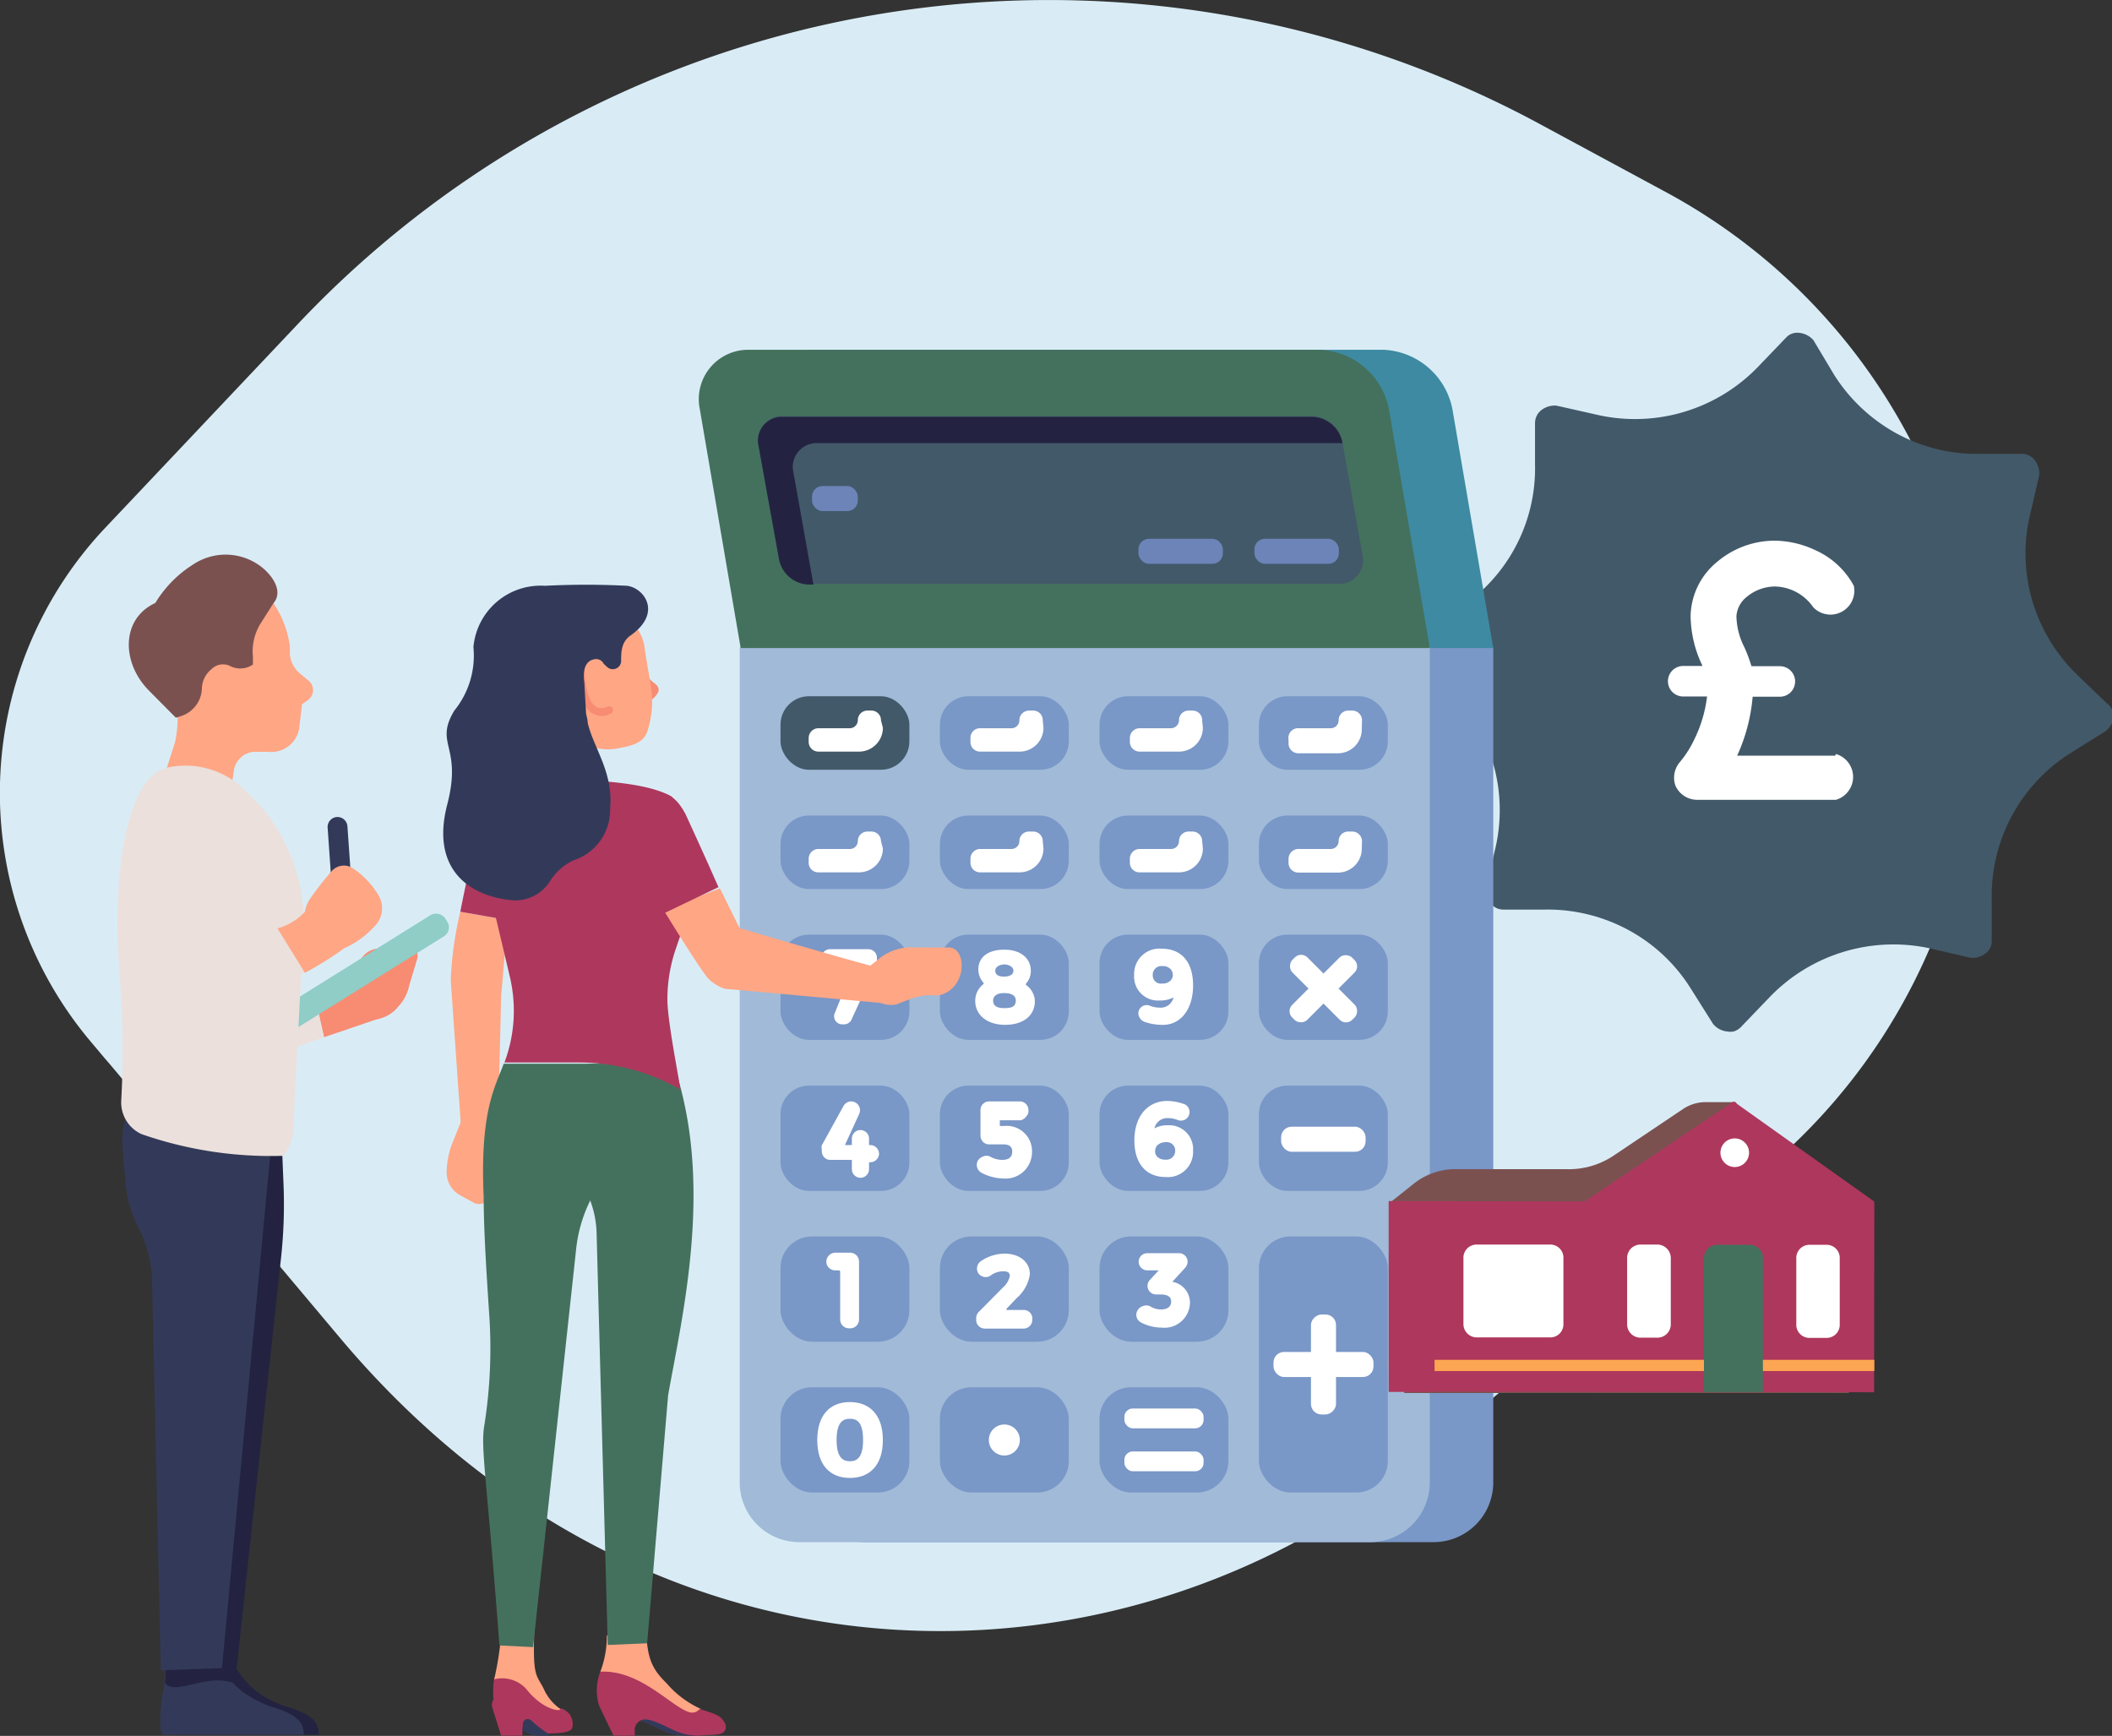
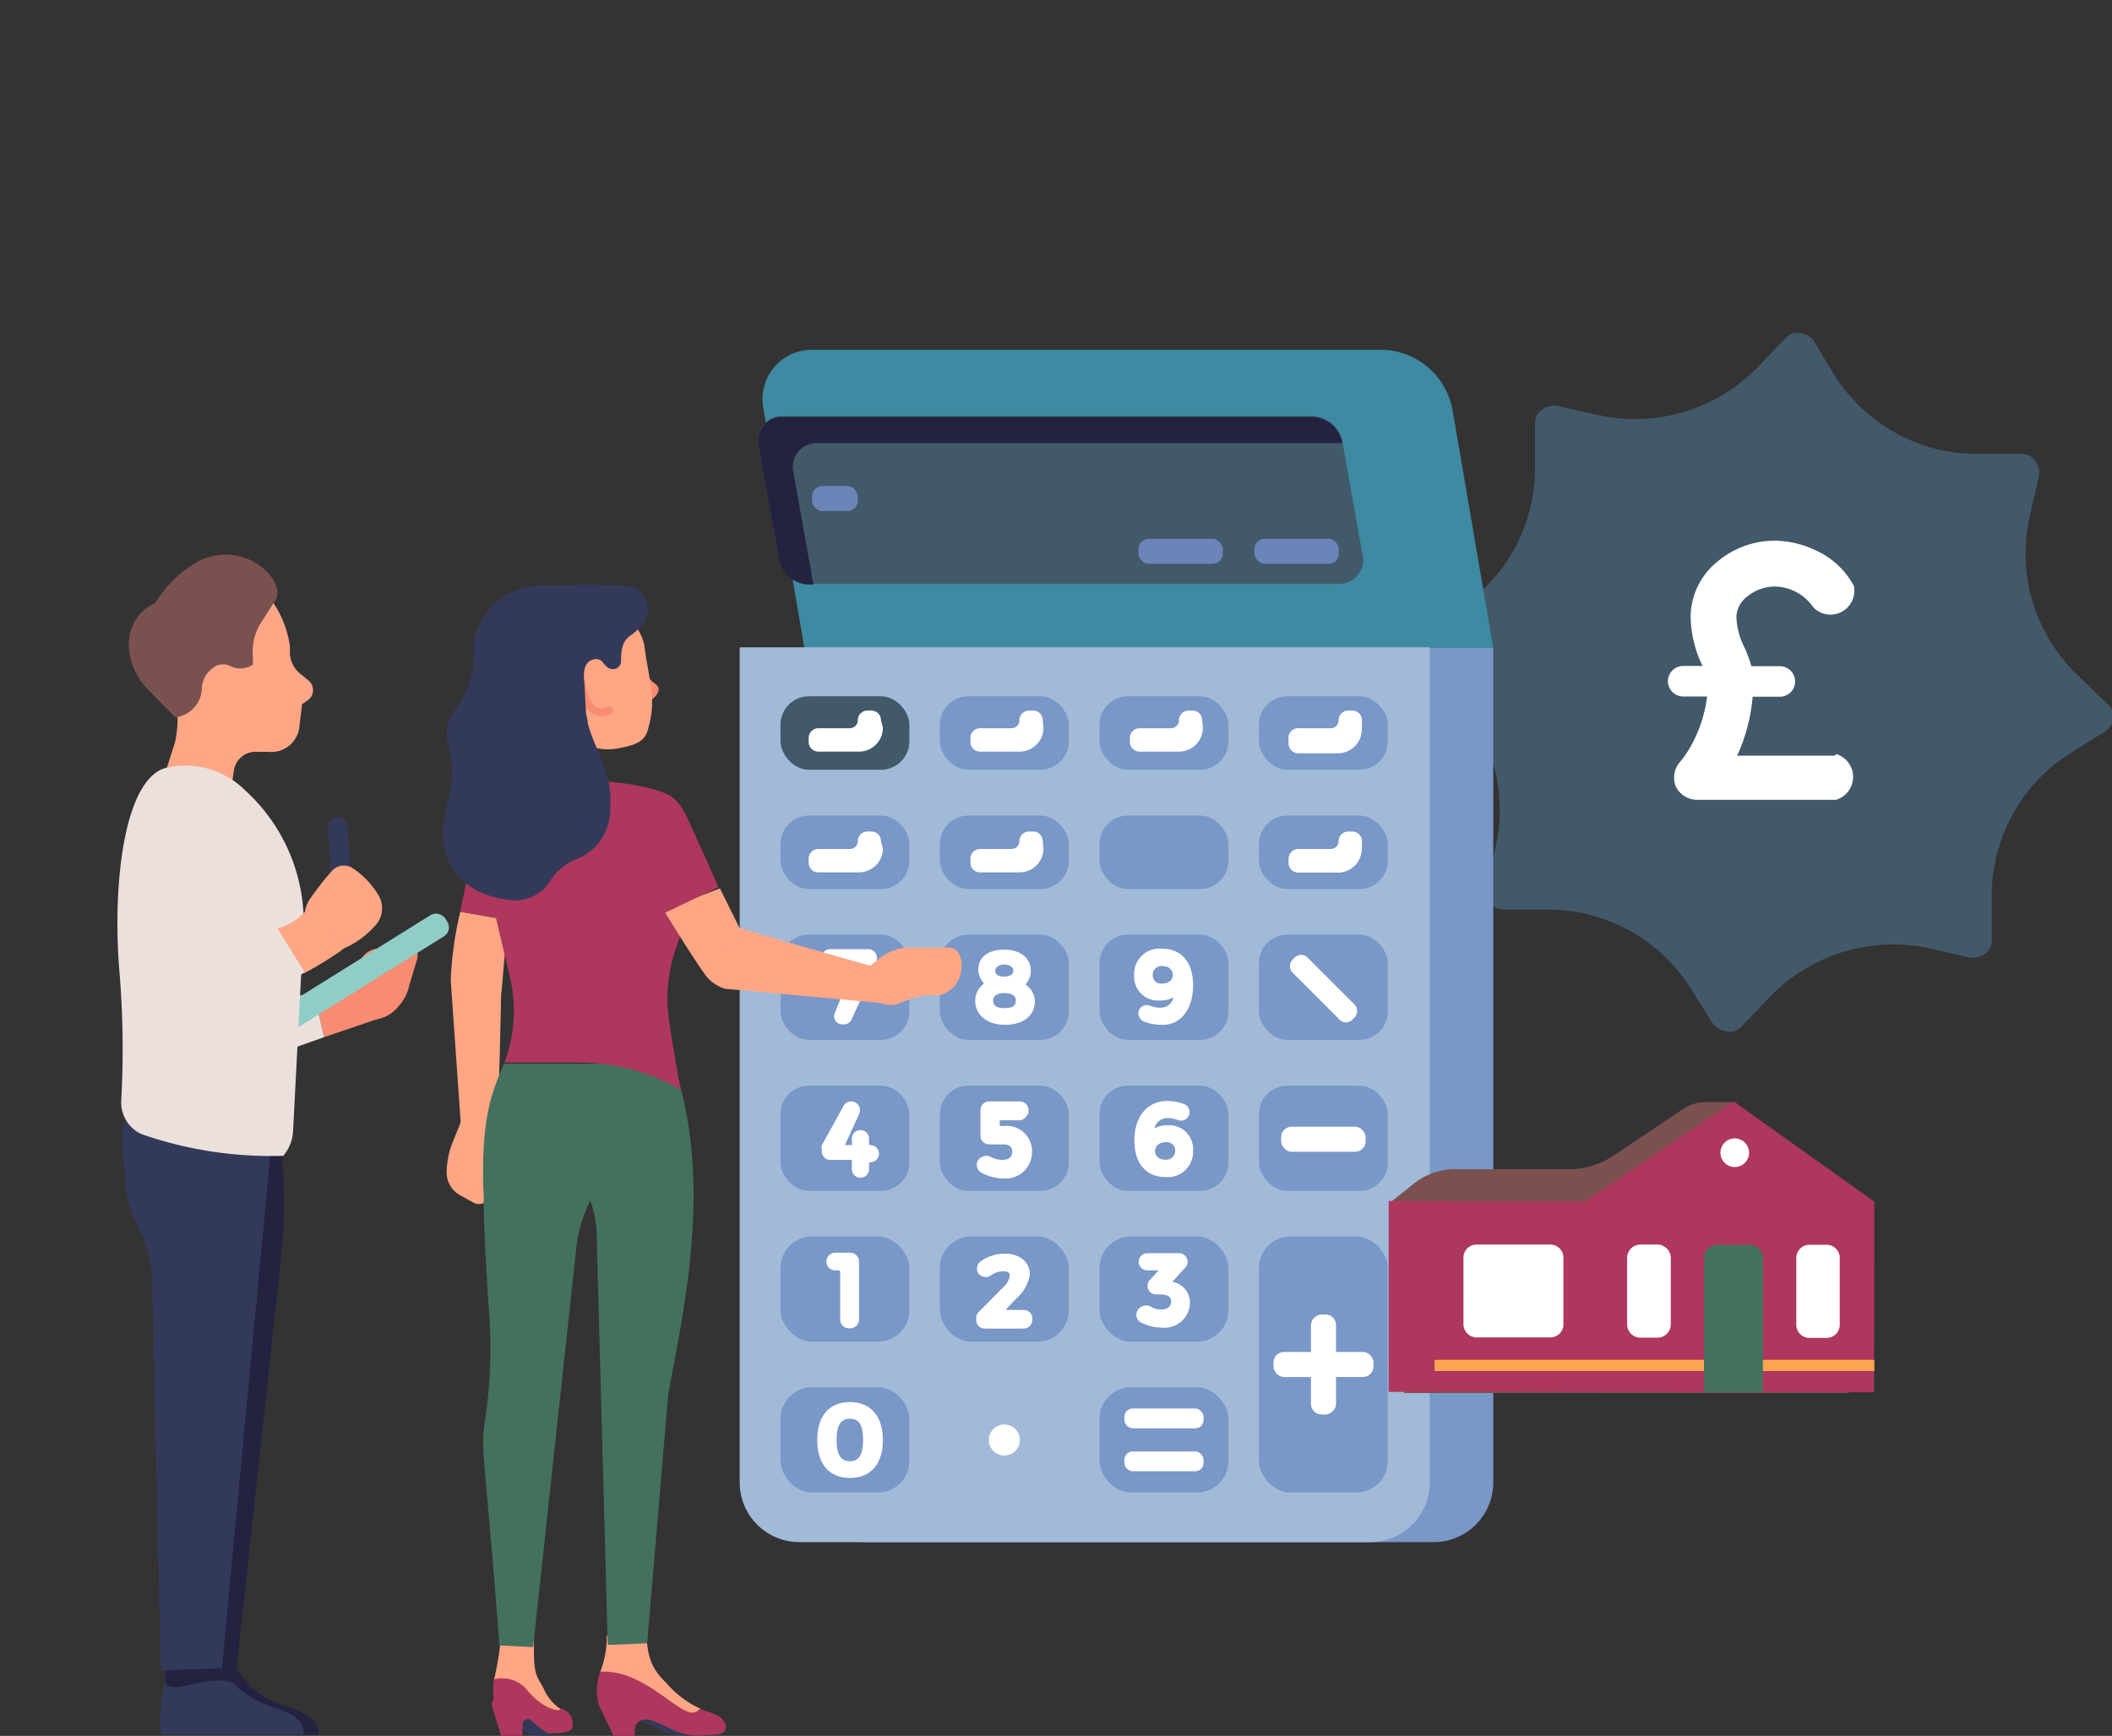
<svg xmlns="http://www.w3.org/2000/svg" viewBox="0 0 88.51 72.75">
  <rect x="0" y="0" width="88.51" height="72.75" fill="#333333" stroke="none" />
  <defs>
    <style>.cls-1{fill:#d9ecf6;}.cls-2{fill:#425969;}.cls-3{fill:#fff;}.cls-4{fill:#f78c73;}.cls-5{fill:#ebe0dc;}.cls-6{fill:#8fcdc6;}.cls-7{fill:#333a59;}.cls-8{fill:#7997c7;}.cls-9{fill:#3d8aa2;}.cls-10{fill:#a0bad8;}.cls-11{fill:#44715d;}.cls-12{fill:#232341;}.cls-13{fill:#6c84b7;}.cls-14{fill:#ffa685;}.cls-15{fill:#ae375d;}.cls-16{fill:#7b5150;}.cls-17{fill:#fca552;}</style>
  </defs>
  <g id="Capa_2" data-name="Capa 2">
    <g id="buying_a_home" data-name="buying a home">
-       <path class="cls-1" d="M74,49,59.82,60.89c-12.5,10.5-32.43,10.83-45.58-4.83C-1.11,37.8,6.93,47.37,3.79,43.64A16.18,16.18,0,0,1,4.43,22.1l8.09-8.56A43.29,43.29,0,0,1,64.33,5.09L69.72,8A24.88,24.88,0,0,1,74,49Z" />
      <path class="cls-2" d="M88.31,29.49l-1.25-1.2a7.13,7.13,0,0,1-1.88-3.08,7,7,0,0,1-.11-3.61l.39-1.68a.92.92,0,0,0-.2-.65.67.67,0,0,0-.53-.25l-1.72,0a7,7,0,0,1-3.52-.85,7.16,7.16,0,0,1-2.63-2.47L76,14.26a.9.9,0,0,0-.6-.31.63.63,0,0,0-.55.2l-1.19,1.24a7.16,7.16,0,0,1-6.7,2L65.23,17a.92.92,0,0,0-.65.2.69.69,0,0,0-.25.53l0,1.73A7,7,0,0,1,61,25.59l-1.46.91a.88.88,0,0,0-.32.61.65.65,0,0,0,.2.54l1.25,1.2a7.05,7.05,0,0,1,2,6.69l-.39,1.68a.87.87,0,0,0,.2.65.66.66,0,0,0,.53.25l1.72,0a7.11,7.11,0,0,1,3.52.86,7,7,0,0,1,2.62,2.47l.92,1.46a.87.87,0,0,0,.6.32.76.76,0,0,0,.26,0A.75.75,0,0,0,73,43l1.2-1.25a7.2,7.2,0,0,1,6.7-2l1.68.39a.89.89,0,0,0,.65-.2.62.62,0,0,0,.24-.52l0-1.73a7.07,7.07,0,0,1,3.32-6.14l1.47-.92a.91.91,0,0,0,.32-.6A.68.68,0,0,0,88.31,29.49Z" />
      <path class="cls-3" d="M76.91,31.67H72.8a7.41,7.41,0,0,0,.65-2.47h1.14a.64.64,0,1,0,0-1.28H73.4a6.38,6.38,0,0,0-.29-.78,3,3,0,0,1-.34-1.32,1.13,1.13,0,0,1,.44-.81,1.86,1.86,0,0,1,1.18-.43,2,2,0,0,1,1.6.87,1,1,0,0,0,1.7-.9,3.41,3.41,0,0,0-1.63-1.5,4.07,4.07,0,0,0-1.67-.39,3.73,3.73,0,0,0-2.43.89,3,3,0,0,0-1.11,2.27,4.91,4.91,0,0,0,.5,2.09h-.81a.64.64,0,1,0,0,1.28h1A5.57,5.57,0,0,1,71,31a4.4,4.4,0,0,1-.6.94,1,1,0,0,0-.18,1,1,1,0,0,0,.89.58h5.83a1,1,0,0,0,0-1.92Z" />
      <path class="cls-4" d="M16.61,42.28l.05-.06a1.84,1.84,0,0,0,.49-.92l.34-1.13a.53.53,0,0,0-.38-.63h0a.41.41,0,0,0-.25,0,2.47,2.47,0,0,1-.93.21.92.92,0,0,0-.75.37,3.15,3.15,0,0,0-.51,1l-.31,1.09.26.21A1.48,1.48,0,0,0,16.61,42.28Z" />
      <path class="cls-4" d="M13.17,41.66l2.15-.23.49,1.28-2.23.76Z" />
      <path class="cls-5" d="M13.58,43.47,10,44.73c-2.49.86-2.84-2.26-.83-2.66l4-.41Z" />
      <rect class="cls-6" x="10.93" y="40.14" width="8.4" height="1.05" rx="0.44" transform="matrix(0.85, -0.53, 0.53, 0.85, -19.28, 14.24)" />
      <path class="cls-7" d="M13.87,36.68l-.14-2a.42.42,0,0,1,.39-.44h0a.42.42,0,0,1,.44.39l.14,2a.42.42,0,0,1-.39.44h0A.41.41,0,0,1,13.87,36.68Z" />
      <path class="cls-8" d="M33.7,27.13v35a2.5,2.5,0,0,0,2.5,2.5H60.08a2.5,2.5,0,0,0,2.5-2.5v-35Z" />
      <path class="cls-9" d="M58,14.66H34.08A2.07,2.07,0,0,0,32,17.16l1.71,10H62.58l-1.71-10A3.08,3.08,0,0,0,58,14.66Z" />
      <path class="cls-10" d="M31,27.13v35a2.5,2.5,0,0,0,2.51,2.5H57.42a2.5,2.5,0,0,0,2.5-2.5v-35Z" />
-       <path class="cls-11" d="M55.29,14.66H31.42a2.07,2.07,0,0,0-2.09,2.5l1.71,10H59.92l-1.71-10A3.08,3.08,0,0,0,55.29,14.66Z" />
      <path class="cls-2" d="M31.77,18.55l.87,4.82a1.31,1.31,0,0,0,1.29,1.1H56.18a1,1,0,0,0,.94-1.11l-.86-4.82a1.32,1.32,0,0,0-1.3-1.1H32.72A1,1,0,0,0,31.77,18.55Z" />
      <path class="cls-12" d="M33.23,19.68a1,1,0,0,1,1-1.11H56.26v0a1.32,1.32,0,0,0-1.3-1.1H32.72a1,1,0,0,0-.95,1.11l.87,4.82a1.31,1.31,0,0,0,1.29,1.1h.16Z" />
      <rect class="cls-2" x="32.71" y="29.18" width="5.4" height="3.08" rx="1.19" />
      <rect class="cls-8" x="39.39" y="29.18" width="5.4" height="3.08" rx="1.19" />
      <rect class="cls-8" x="46.08" y="29.18" width="5.4" height="3.08" rx="1.19" />
      <rect class="cls-8" x="52.76" y="29.18" width="5.4" height="3.08" rx="1.19" />
      <rect class="cls-8" x="32.71" y="34.18" width="5.4" height="3.08" rx="1.19" />
      <rect class="cls-8" x="39.39" y="34.18" width="5.4" height="3.08" rx="1.19" />
      <rect class="cls-8" x="46.08" y="34.18" width="5.4" height="3.08" rx="1.19" />
      <rect class="cls-8" x="52.76" y="34.18" width="5.4" height="3.08" rx="1.19" />
      <rect class="cls-8" x="32.71" y="39.17" width="5.4" height="4.41" rx="1.19" />
      <rect class="cls-8" x="39.39" y="39.17" width="5.4" height="4.41" rx="1.19" />
      <rect class="cls-8" x="46.08" y="39.17" width="5.4" height="4.41" rx="1.19" />
      <rect class="cls-8" x="52.76" y="39.17" width="5.4" height="4.41" rx="1.19" />
      <rect class="cls-8" x="32.71" y="45.5" width="5.4" height="4.41" rx="1.19" />
      <rect class="cls-8" x="39.39" y="45.5" width="5.4" height="4.41" rx="1.19" />
      <rect class="cls-8" x="46.08" y="45.5" width="5.4" height="4.41" rx="1.19" />
      <rect class="cls-8" x="52.76" y="45.5" width="5.4" height="4.41" rx="1.19" />
      <rect class="cls-8" x="32.71" y="51.82" width="5.4" height="4.41" rx="1.32" />
      <rect class="cls-8" x="39.39" y="51.82" width="5.4" height="4.41" rx="1.32" />
      <rect class="cls-8" x="46.08" y="51.82" width="5.4" height="4.41" rx="1.32" />
      <rect class="cls-8" x="32.71" y="58.14" width="5.4" height="4.41" rx="1.32" />
-       <rect class="cls-8" x="39.39" y="58.14" width="5.4" height="4.41" rx="1.32" />
      <rect class="cls-8" x="46.08" y="58.14" width="5.4" height="4.41" rx="1.32" />
      <rect class="cls-8" x="52.76" y="51.82" width="5.4" height="10.73" rx="1.32" />
      <rect class="cls-3" x="53.37" y="56.66" width="4.19" height="1.05" rx="0.44" />
      <rect class="cls-3" x="53.37" y="56.66" width="4.19" height="1.05" rx="0.44" transform="translate(112.65 1.72) rotate(90)" />
      <path class="cls-3" d="M36.92,30.19a.4.4,0,0,0-.4-.41h-.17a.4.4,0,0,0-.4.41v0a.34.34,0,0,1-.34.33H34.3a.41.41,0,0,0-.41.41v.16a.41.41,0,0,0,.41.41H36a1,1,0,0,0,1-1Z" />
      <path class="cls-3" d="M36.92,35.25a.4.4,0,0,0-.4-.4h-.17a.4.4,0,0,0-.4.4v0a.33.33,0,0,1-.34.33H34.3a.41.41,0,0,0-.41.41v.17a.4.4,0,0,0,.41.4H36a1,1,0,0,0,1-1Z" />
-       <path class="cls-3" d="M43.7,30.19a.4.4,0,0,0-.4-.41h-.17a.41.41,0,0,0-.41.41v0a.33.33,0,0,1-.33.33H41.07a.4.4,0,0,0-.4.41v.16a.4.4,0,0,0,.4.41h1.66a1,1,0,0,0,1-1Z" />
+       <path class="cls-3" d="M43.7,30.19a.4.4,0,0,0-.4-.41h-.17a.41.41,0,0,0-.41.41v0a.33.33,0,0,1-.33.33H41.07a.4.4,0,0,0-.4.41v.16a.4.4,0,0,0,.4.41h1.66a1,1,0,0,0,1-1" />
      <path class="cls-3" d="M43.7,35.25a.4.4,0,0,0-.4-.4h-.17a.4.4,0,0,0-.41.4v0a.33.33,0,0,1-.33.33H41.07a.41.41,0,0,0-.4.41v.17a.4.4,0,0,0,.4.4h1.66a1,1,0,0,0,1-1Z" />
      <path class="cls-3" d="M57.08,30.19a.41.41,0,0,0-.41-.41H56.5a.4.4,0,0,0-.4.41v0a.33.33,0,0,1-.33.33H54.45A.41.41,0,0,0,54,31v.16a.41.41,0,0,0,.41.41h1.66a1,1,0,0,0,1-1Z" />
      <path class="cls-3" d="M57.08,35.25a.41.41,0,0,0-.41-.4H56.5a.4.4,0,0,0-.4.4v0a.33.33,0,0,1-.33.33H54.45A.42.42,0,0,0,54,36v.17a.41.41,0,0,0,.41.4h1.66a1,1,0,0,0,1-1Z" />
      <path class="cls-3" d="M50.38,30.19a.4.4,0,0,0-.4-.41h-.17a.4.4,0,0,0-.4.41v0a.34.34,0,0,1-.34.33H47.76a.41.41,0,0,0-.41.41v.16a.41.41,0,0,0,.41.41h1.65a1,1,0,0,0,1-1Z" />
-       <path class="cls-3" d="M50.38,35.25a.4.4,0,0,0-.4-.4h-.17a.4.4,0,0,0-.4.4v0a.33.33,0,0,1-.34.33H47.76a.41.41,0,0,0-.41.41v.17a.4.4,0,0,0,.41.4h1.65a1,1,0,0,0,1-1Z" />
      <rect class="cls-3" x="53.69" y="40.98" width="3.55" height="0.89" rx="0.37" transform="translate(45.54 -27.08) rotate(45)" />
-       <rect class="cls-3" x="53.69" y="40.98" width="3.55" height="0.89" rx="0.37" transform="translate(123.97 31.51) rotate(135)" />
      <rect class="cls-3" x="47.12" y="60.83" width="3.32" height="0.83" rx="0.35" />
      <rect class="cls-3" x="47.12" y="59.03" width="3.32" height="0.83" rx="0.35" />
      <path class="cls-3" d="M42.74,60.35a.65.65,0,1,0-.65.65A.65.65,0,0,0,42.74,60.35Z" />
      <path class="cls-3" d="M34.79,40.93h0a.37.37,0,0,0,.36-.36,0,0,0,0,1,0,0h.59s0,0,0,0a0,0,0,0,1,0,0L35,42.42a.35.35,0,0,0,0,.34.34.34,0,0,0,.3.17h.07a.34.34,0,0,0,.32-.21l1.06-2.31a.4.4,0,0,0,0-.15v-.12a.36.36,0,0,0-.36-.36H34.79a.37.37,0,0,0-.37.36v.42A.38.38,0,0,0,34.79,40.93Z" />
      <path class="cls-3" d="M43,41.28l0,0a.07.07,0,0,1,0-.06.78.78,0,0,0,.2-.53c0-.54-.44-.89-1.11-.89S41,40.1,41,40.64a.83.83,0,0,0,.22.55s0,0,0,0a.09.09,0,0,1,0,.05.88.88,0,0,0-.35.71c0,.58.49,1,1.25,1s1.25-.38,1.25-1A.87.87,0,0,0,43,41.28Zm-.91.34c.22,0,.48.06.48.31s-.16.32-.48.32-.47-.1-.47-.32S41.84,41.62,42.06,41.62Zm0-.69c-.25,0-.38-.08-.38-.25s.21-.26.38-.26.38.09.38.26S42.31,40.93,42.06,40.93Z" />
      <path class="cls-3" d="M48.61,41.93a1.14,1.14,0,0,0,.57-.13.55.55,0,0,1-.58.43,1.15,1.15,0,0,1-.41-.08.35.35,0,0,0-.45.17.33.33,0,0,0,0,.29.39.39,0,0,0,.21.21,2.21,2.21,0,0,0,.7.13C49.47,43,50,42.3,50,41.3s-.5-1.54-1.31-1.54a1.06,1.06,0,0,0-1.16,1.11A1,1,0,0,0,48.61,41.93Zm-.3-1.06a.36.36,0,0,1,.41-.38.43.43,0,0,1,.33.12.35.35,0,0,1,.1.24h0a.33.33,0,0,1-.1.25.48.48,0,0,1-.35.12A.34.34,0,0,1,48.31,40.87Z" />
      <path class="cls-3" d="M34.76,48.61h.94a0,0,0,0,1,0,0V49a.36.36,0,0,0,.36.36h0a.36.36,0,0,0,.36-.36v-.29a0,0,0,0,1,.05,0,.37.37,0,0,0,.37-.36v0a.37.37,0,0,0-.37-.36,0,0,0,0,1-.05,0v-.27a.36.36,0,0,0-.36-.36h0a.36.36,0,0,0-.36.36v.27a0,0,0,0,1,0,0h-.29l0,0a0,0,0,0,1,0,0L36,46.7a.37.37,0,0,0-.33-.54.37.37,0,0,0-.32.19L34.44,48a.33.33,0,0,0,0,.17v.1A.36.36,0,0,0,34.76,48.61Z" />
      <path class="cls-3" d="M42.08,47.19H41.9l0,0a0,0,0,0,1,0,0V47a0,0,0,0,1,0-.05h.87A.38.38,0,0,0,43,46.8a.34.34,0,0,0,.1-.28.36.36,0,0,0-.36-.36H41.46a.36.36,0,0,0-.37.37v1.06a.39.39,0,0,0,.11.27.37.37,0,0,0,.28.1l.51,0c.16,0,.43,0,.43.3s-.23.35-.43.35a1.05,1.05,0,0,1-.5-.14.33.33,0,0,0-.29,0,.39.39,0,0,0-.23.19.38.38,0,0,0,.16.49,2.06,2.06,0,0,0,.91.24,1.11,1.11,0,0,0,1.21-1.11A1.06,1.06,0,0,0,42.08,47.19Z" />
      <path class="cls-3" d="M48.94,47.16a1.1,1.1,0,0,0-.56.13.55.55,0,0,1,.58-.43,1.14,1.14,0,0,1,.4.08.36.36,0,0,0,.47-.46.34.34,0,0,0-.21-.21,2.16,2.16,0,0,0-.7-.13c-.83,0-1.38.65-1.38,1.65s.51,1.54,1.32,1.54A1.06,1.06,0,0,0,50,48.22,1,1,0,0,0,48.94,47.16Zm.31,1.06a.37.37,0,0,1-.42.38.45.45,0,0,1-.33-.12.31.31,0,0,1-.09-.25h0A.37.37,0,0,1,48.5,48a.5.5,0,0,1,.35-.13A.35.35,0,0,1,49.25,48.22Z" />
      <path class="cls-3" d="M35.15,53.24a.06.06,0,0,1,.06.06v2a.37.37,0,0,0,.37.37h.05a.37.37,0,0,0,.37-.37V52.87a.37.37,0,0,0-.37-.37H35a.38.38,0,0,0-.37.37.37.37,0,0,0,.37.37Z" />
      <path class="cls-3" d="M42.9,54.9h-.72l0,0a0,0,0,0,1,0-.05l.42-.44a1.65,1.65,0,0,0,.56-1c0-.52-.43-.87-1.06-.87a1.76,1.76,0,0,0-1,.32.38.38,0,0,0-.12.47.36.36,0,0,0,.24.18.34.34,0,0,0,.29-.05.9.9,0,0,1,.5-.18c.14,0,.31,0,.31.2a.9.9,0,0,1-.3.49L41,55a.38.38,0,0,0-.09.25v.07a.36.36,0,0,0,.36.36H42.9a.36.36,0,0,0,.36-.36v0A.36.36,0,0,0,42.9,54.9Z" />
      <path class="cls-3" d="M49.13,53.72l.54-.59a.39.39,0,0,0,.1-.25v0a.36.36,0,0,0-.36-.36H48.08a.36.36,0,0,0-.36.36v0a.36.36,0,0,0,.36.36h.48s0,0,0,0,0,0,0,0l-.37.4a.35.35,0,0,0-.1.25.36.36,0,0,0,.36.36h.19c.44,0,.44.23.44.3,0,.3-.3.33-.43.33a.86.86,0,0,1-.46-.14.39.39,0,0,0-.3,0,.4.4,0,0,0-.23.2.36.36,0,0,0,.15.48,1.87,1.87,0,0,0,.87.22,1.07,1.07,0,0,0,1.19-1.06A.89.89,0,0,0,49.13,53.72Z" />
      <path class="cls-3" d="M35.62,58.76c-.87,0-1.37.58-1.37,1.59s.5,1.59,1.37,1.59S37,61.36,37,60.35,36.48,58.76,35.62,58.76Zm.55,1.59c0,.79-.3.89-.55.89s-.56-.1-.56-.89.3-.89.56-.89S36.17,59.56,36.17,60.35Z" />
      <rect class="cls-3" x="53.69" y="47.22" width="3.54" height="1.05" rx="0.44" />
      <rect class="cls-13" x="52.57" y="22.58" width="3.54" height="1.05" rx="0.44" />
      <rect class="cls-13" x="47.71" y="22.58" width="3.54" height="1.05" rx="0.44" />
      <rect class="cls-13" x="34.03" y="20.37" width="1.92" height="1.05" rx="0.44" />
      <path class="cls-4" d="M26.78,27.35a1.67,1.67,0,0,0,.59,1.24c.15.11.29.22.21.42a.81.81,0,0,1-1.21.29,1.19,1.19,0,0,1-.16-1.57C26.25,27.67,26.65,27.27,26.78,27.35Z" />
      <path class="cls-14" d="M27,27.05c.23,1.67.53,2.27.14,3.57-.15.52-.66.63-1.17.73h0a2.34,2.34,0,0,1-2.5-1.08l-.4-.66-.19-1.06a1,1,0,0,0,.39-.76.8.8,0,0,1,.64-.76,1.44,1.44,0,0,0,1.19-.81A.86.86,0,0,1,26.39,26,1.79,1.79,0,0,1,27,27.05Z" />
      <path class="cls-4" d="M25.35,30a.81.81,0,0,1-.58-.14c-.58-.43-.63-1.6-.6-2a.16.16,0,0,1,.17-.15.16.16,0,0,1,.15.17c0,.53.08,1.45.47,1.73a.5.5,0,0,0,.51,0,.16.16,0,0,1,.12.3A1.53,1.53,0,0,1,25.35,30Z" />
      <path class="cls-14" d="M21,48.36v.09a2.26,2.26,0,0,1-.2,1.06l-.3.66a.46.46,0,0,1-.64.24l-.6-.33a1.09,1.09,0,0,1-.54-1A3.59,3.59,0,0,1,18.92,48l.43-1.07h.3A1.46,1.46,0,0,1,21,48.36Z" />
      <path class="cls-14" d="M21.34,38.57l-2.05-.36a15.09,15.09,0,0,0-.4,2.83c0,.13.48,6.8.49,7.13l1.4.06C20.9,47,21,41.74,21,41.7,21.09,41,21.09,40.21,21.34,38.57Z" />
      <path class="cls-15" d="M21.25,33.5h0a.7.7,0,0,0-1.08.45c-.41,2-.69,3.29-.88,4.26l2.05.36c.13-.84.32-1.91.62-3.31A1.71,1.71,0,0,0,21.25,33.5Z" />
      <path class="cls-15" d="M23.41,71.61a.18.18,0,0,1,.09,0l.08,0c.24.15.34.24.4.47h0a.65.65,0,0,1,0,.34c-.09.24-.77.23-1.44.23-.47,0-.72-.36-1.14-.63l0,0-.62-.48a.19.19,0,0,1-.08-.14,3.88,3.88,0,0,1,0-1,.36.36,0,0,1,.15-.24C21.58,69.78,22.58,71.39,23.41,71.61Z" />
      <path class="cls-14" d="M22.05,70.78a1.36,1.36,0,0,0-1.34-.4A13.2,13.2,0,0,0,21,68.55l1.42-1.07c-.12,2.82,0,2.6.36,3.28a2,2,0,0,0,.7.86C23.51,71.75,22.75,71.67,22.05,70.78Z" />
      <path class="cls-11" d="M25.11,44.58h-4c-.37,1-1,2-.84,5.58,0,1.22.09,2.8.23,4.9a20.63,20.63,0,0,1-.21,4.72c-.15.95.12,2.23.64,9.18l1.41.07,1.8-16.63a6,6,0,0,1,.92-2.66l1.62-1.94A2,2,0,0,0,25.11,44.58Z" />
      <path class="cls-14" d="M25.43,68.55a4.19,4.19,0,0,1-.27,1.51C26.07,70.94,28,72,29,71.85a.48.48,0,0,0,.37-.23,4.13,4.13,0,0,1-1.43-1.07c-.68-.67-.93-1.17-.83-3.07Z" />
      <path class="cls-15" d="M30.35,72.17h0c-.12-.23-.31-.32-.79-.47l-.24-.08a.39.39,0,0,1-.42.14c-.73-.19-2.06-1.79-3.74-1.7a2.15,2.15,0,0,0-.05,1.43h0l.6,1.25h.54l0-.34a.33.33,0,0,1,.41-.35c1.17.33,1.16.84,3,.66.54,0,.66-.07.73-.2A.34.34,0,0,0,30.35,72.17Z" />
      <path class="cls-7" d="M26.62,72.05c1.08.3,1.15.76,2.57.69-1.18-.06-1.17-.64-2.93-.85Z" />
      <path class="cls-11" d="M25,51.61c.13,4.82.47,17.33.47,17.33l1.65-.07L28,58.47c.58-3.24,1.81-8.41.44-13.18-.07-.24-.13-.47-.19-.71h-3.3A2.15,2.15,0,0,0,23,47.77a5.27,5.27,0,0,0,.79,1.07A4.2,4.2,0,0,1,25,51.61Z" />
      <path class="cls-15" d="M28.53,45.73c-.14-.87-.54-2.9-.56-3.78a6.51,6.51,0,0,1,.35-2.18l.31-.91a2.9,2.9,0,0,0,0-2l-.06-.15a8,8,0,0,1-.4-3.31c-.92-.55-2.7-.68-4.58-.75-2.45.19-4.28.71-3.38,3.42,0,0,.65,2.71,1.16,4.88a6.17,6.17,0,0,1-.23,3.58h3.15a8.48,8.48,0,0,1,4.26,1.15Z" />
      <path class="cls-15" d="M26.06,72.74h.54l0-.28a.45.45,0,0,1,.55-.39h.06l.12-1-1.29-.06Z" />
      <polygon class="cls-15" points="21.89 72.74 21.41 72.74 21.47 71.06 21.95 71.06 21.89 72.74" />
      <path class="cls-7" d="M21.9,72.49a1,1,0,0,0,.62.25h.6a4.67,4.67,0,0,1-.87-.65.21.21,0,0,0-.34.15Z" />
      <path class="cls-15" d="M21,72.74h.48l-.06-1.68H21a.39.39,0,0,0-.37.5Z" />
      <path class="cls-7" d="M26.28,24.55a33.71,33.71,0,0,0-3.44,0,2.83,2.83,0,0,0-3,2.57,3.65,3.65,0,0,1-.8,2.66c-.86,1.43.35,1.46-.3,3.95-.69,2.67.89,3.83,2.73,4a1.71,1.71,0,0,0,1.58-.8,2.34,2.34,0,0,1,1-.88,2.22,2.22,0,0,0,1.52-2.18c.14-1.51-.71-2.55-.94-3.58,0-.13-.05-.27-.07-.4l-.07-1.26c-.07-.47,0-.93.42-1a.35.35,0,0,1,.39.19l.14.13a.35.35,0,0,0,.59-.23c0-.38,0-.79.37-1.07C27.78,25.7,27,24.64,26.28,24.55Z" />
      <path class="cls-14" d="M31,38.91l-.83-1.68-2.36.91c.91,1.48,1.42,2.26,1.75,2.72a1.4,1.4,0,0,0,1.58.52C32.45,40.85,32.28,39.85,31,38.91Z" />
      <path class="cls-14" d="M30.39,41.44l6.69.61.07-1.4c-2.16-.56-6.37-1.82-6.37-1.82S28.82,41,30.39,41.44Z" />
      <path class="cls-14" d="M38.37,39.71l1.35,0c.81-.06.85,1.7-.35,2l-.45,0a2.5,2.5,0,0,0-.85.19l-.52.2a1.14,1.14,0,0,1-1.31-.85l-.15-.48.69-.54A2.14,2.14,0,0,1,38.37,39.71Z" />
      <path class="cls-15" d="M27.82,38.28l-1.21-2c-.87-1.65.89-4.47,2.11-2.18,0,0,.88,1.91,1.39,3.08Z" />
      <path class="cls-12" d="M10.73,70.87a3.83,3.83,0,0,1-1.31-2.21,1,1,0,0,0-1.17-.77h0a1,1,0,0,0-.81,1.26v0a4.21,4.21,0,0,1,0,1.87c-.12.72-.16,1.52,0,1.68h5.92c0-.42-.15-.78-1.13-1.11A4.55,4.55,0,0,1,10.73,70.87Z" />
      <path class="cls-7" d="M10.13,70.87a3.88,3.88,0,0,1-1.35-2.2,1,1,0,0,0-1.18-.78h0a1,1,0,0,0-.79,1.27v0a4.3,4.3,0,0,1,0,1.86c-.11.72-.14,1.52,0,1.68h5.92c0-.42-.16-.78-1.14-1.1A4.72,4.72,0,0,1,10.13,70.87Z" />
      <path class="cls-12" d="M7.6,67.89a1,1,0,0,1,1.18.78,3.86,3.86,0,0,0,1,1.86c-1.18-.4-2.43.56-2.87,0a3.68,3.68,0,0,0-.08-1.32v0A1,1,0,0,1,7.6,67.89Z" />
      <path class="cls-14" d="M12.55,28.21a1.19,1.19,0,0,1-.4-.78l0-.34a4.3,4.3,0,0,0-1.48-2.7l-.53-.46-1.31.47A3.15,3.15,0,0,0,7,28.73H7l.34.36a4.91,4.91,0,0,1,0,2L6.89,32.5l2.76.93c.06-.5.11-.86.15-1.12a.92.92,0,0,1,1-.8l.45,0a1.18,1.18,0,0,0,1.29-1l.12-1,.22-.15a.52.52,0,0,0,.06-.83Z" />
      <path class="cls-16" d="M10.6,27.85a.93.93,0,0,1-.92.08.68.68,0,0,0-.79.09l-.08.07a1.08,1.08,0,0,0-.35.79A1.26,1.26,0,0,1,7.62,30h0l-.25.08h0L6.24,28.94c-1.15-1.16-1.18-3,.27-3.67a3.53,3.53,0,0,1,.27-.4,4.86,4.86,0,0,1,1.31-1.21,2.45,2.45,0,0,1,3,.21c.48.45.72,1,.37,1.41l-.52.82a2.22,2.22,0,0,0-.34,1.42Z" />
      <path class="cls-12" d="M11.77,52.79,9.92,69.91,7.36,70,6.77,53.55a5.4,5.4,0,0,0-.53-2.13h0a5.29,5.29,0,0,1-.53-2l-.09-1.34a3.54,3.54,0,0,1,3.1-3.75L11.65,44l.23,5.59A20.87,20.87,0,0,1,11.77,52.79Z" />
      <path class="cls-7" d="M5.25,49.48l-.11-1.34a3.48,3.48,0,0,1,3-3.75L10,44.11a1.87,1.87,0,0,1,1.57,1.7L9.3,69.91,6.74,70,6.37,53.56a5.23,5.23,0,0,0-.57-2.12h0A5.18,5.18,0,0,1,5.25,49.48Z" />
      <path class="cls-5" d="M5.93,47.53a1.46,1.46,0,0,1-.85-1.39h0A39.43,39.43,0,0,0,5,40.65c-.3-3.7.23-8.09,2-8.48a3.55,3.55,0,0,1,3.26.94,7.5,7.5,0,0,1,2.44,6.21l-.42,8.12a1.73,1.73,0,0,1-.41,1A16.49,16.49,0,0,1,5.93,47.53Z" />
      <path class="cls-14" d="M14.18,39.84a3.74,3.74,0,0,0,1.5-1,1.07,1.07,0,0,0,.2-1.29,3.56,3.56,0,0,0-1.09-1.16.68.68,0,0,0-.89.12A13,13,0,0,0,13,37.66a1.3,1.3,0,0,0-.23.62Z" />
      <path class="cls-5" d="M7.64,40l4-1.06,1.15,1.81a26.93,26.93,0,0,1-5.1,2,1.82,1.82,0,0,1-.9.07Z" />
      <path class="cls-14" d="M11.63,38.91a2.46,2.46,0,0,0,1.39-1h0l1.37,1.86a14.6,14.6,0,0,1-1.61,1Z" />
      <path class="cls-5" d="M5.56,40.09a17.32,17.32,0,0,1,1.78-5.91,1.29,1.29,0,0,1,2.07-.3h0A3.26,3.26,0,0,1,10,37.47L8.44,40.85l-1.66,2C5.73,42.62,5.39,41.66,5.56,40.09Z" />
      <path class="cls-16" d="M60.88,49h4.79a3.37,3.37,0,0,0,2-.6l2.86-1.92a1.71,1.71,0,0,1,1-.29h1.22l4.74,12.19-18.64,0-.57-8,.94-.75A2.82,2.82,0,0,1,60.88,49Z" />
      <polygon class="cls-15" points="66.42 50.35 72.65 46.16 78.55 50.36 78.54 58.35 58.2 58.32 58.2 50.34 66.42 50.35" />
      <rect class="cls-17" x="58.2" y="56.99" width="20.35" height="0.47" transform="translate(136.75 114.45) rotate(180)" />
      <path class="cls-11" d="M71.94,52.17h1.42a.55.55,0,0,1,.52.58v5.59H71.41V52.75A.56.56,0,0,1,71.94,52.17Z" />
      <path class="cls-3" d="M75.8,52.17h.78a.55.55,0,0,1,.52.58v2.74a.55.55,0,0,1-.52.58H75.8a.55.55,0,0,1-.52-.58V52.75A.55.55,0,0,1,75.8,52.17Z" />
      <path class="cls-3" d="M68.72,52.16h.78a.57.57,0,0,1,.52.59v2.73a.56.56,0,0,1-.52.58h-.79a.56.56,0,0,1-.52-.58V52.74A.56.56,0,0,1,68.72,52.16Z" />
      <path class="cls-3" d="M61.86,52.16H65a.55.55,0,0,1,.52.58v2.73a.55.55,0,0,1-.52.58H61.86a.56.56,0,0,1-.53-.58V52.74A.55.55,0,0,1,61.86,52.16Z" />
      <circle class="cls-3" cx="72.7" cy="48.31" r="0.6" />
      <rect class="cls-15" x="58.2" y="50.34" width="1.92" height="7.99" />
    </g>
  </g>
</svg>